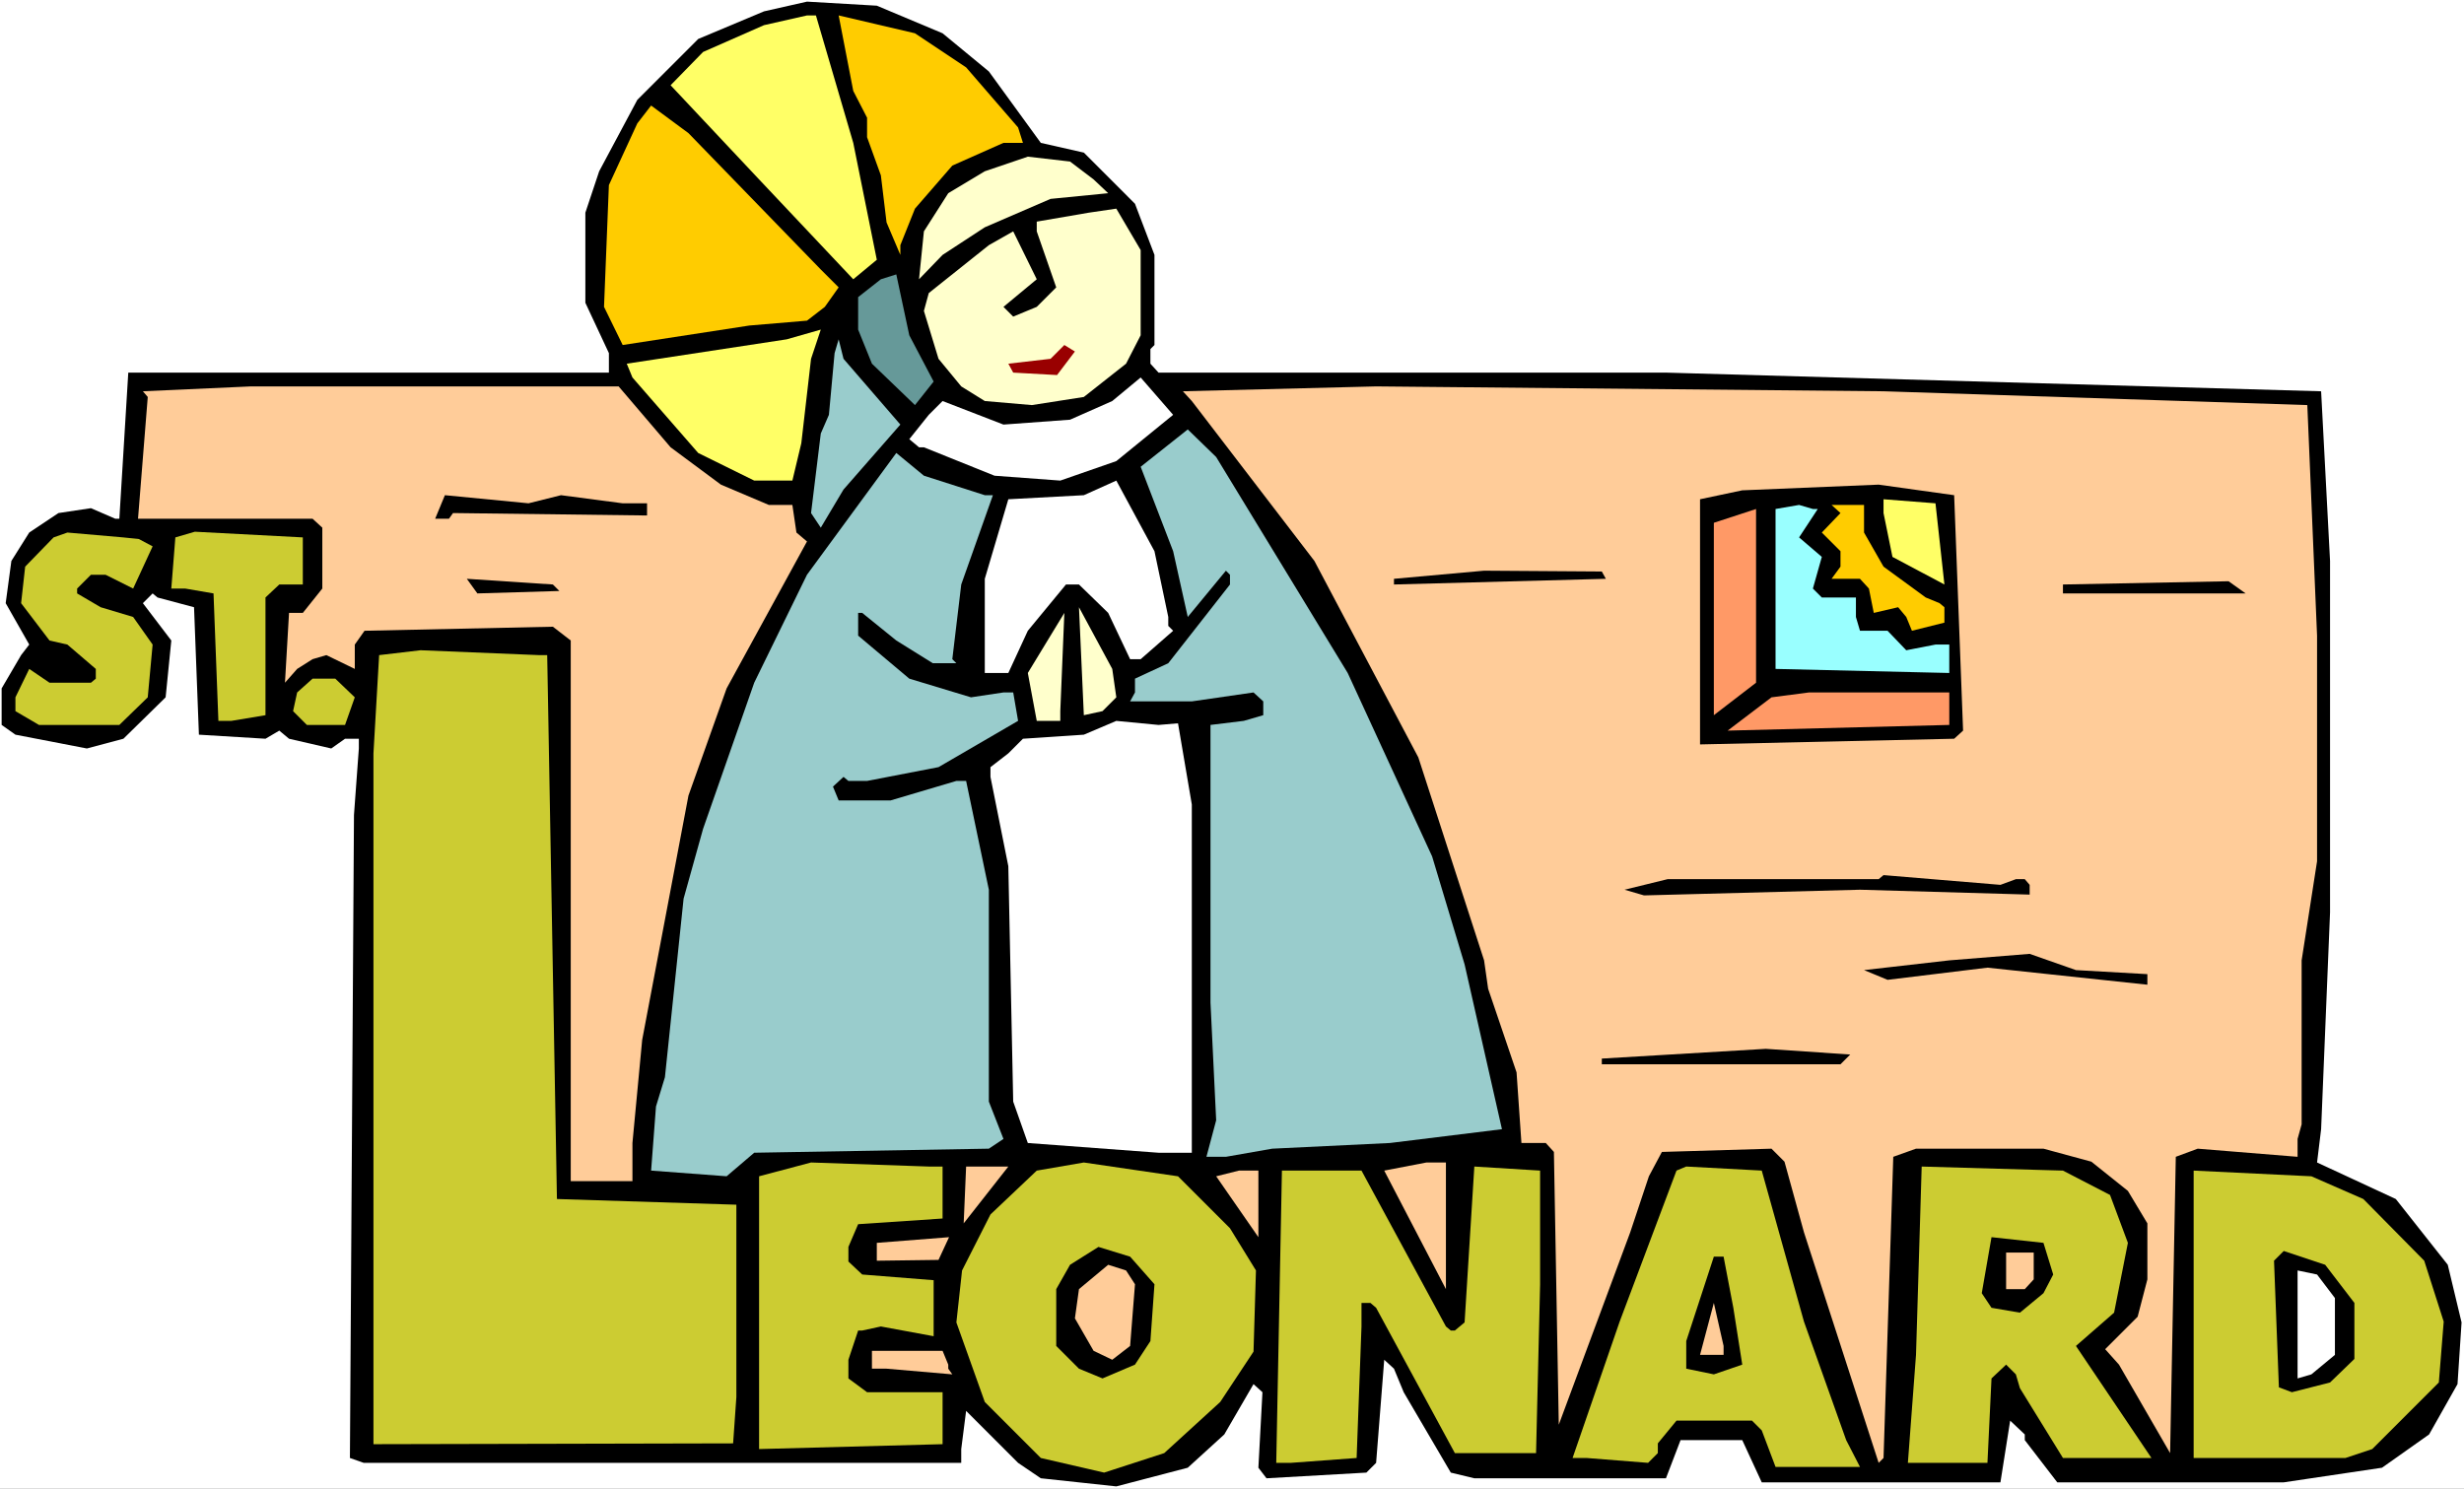
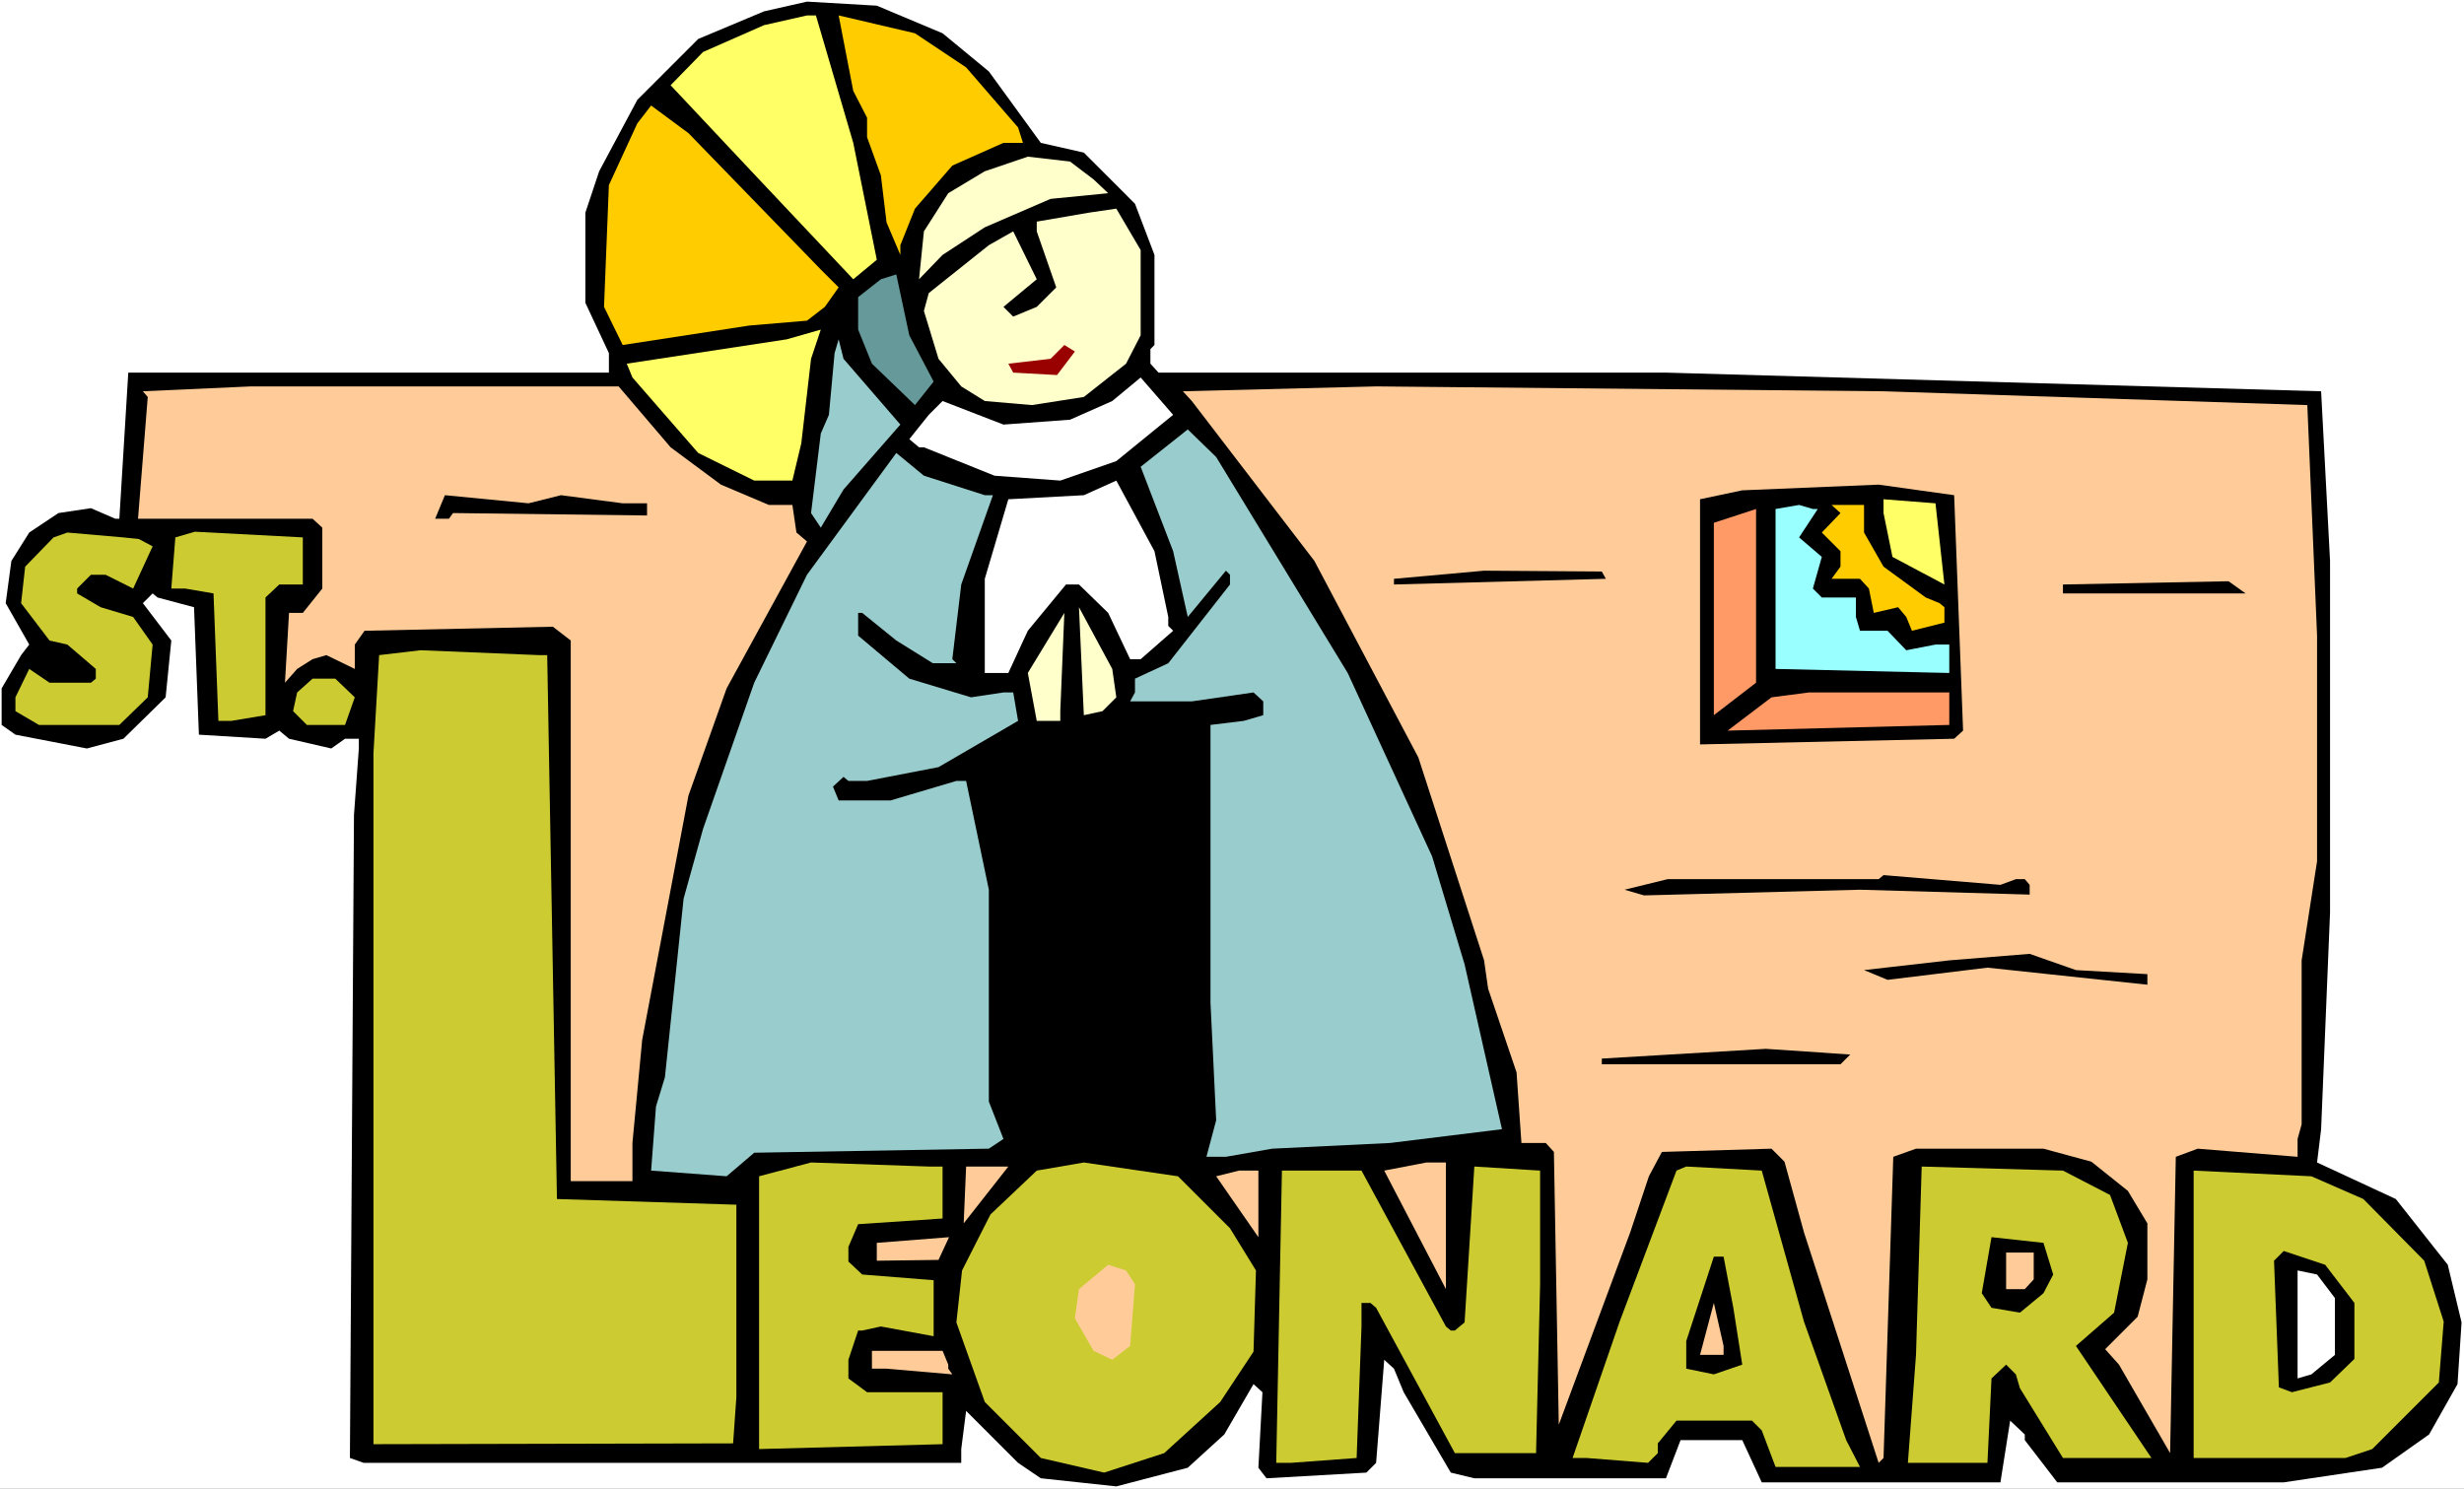
<svg xmlns="http://www.w3.org/2000/svg" xmlns:ns1="http://sodipodi.sourceforge.net/DTD/sodipodi-0.dtd" xmlns:ns2="http://www.inkscape.org/namespaces/inkscape" version="1.0" width="129.766mm" height="78.421mm" id="svg56" ns1:docname="Leonard.wmf">
  <rect width="100%" height="100%" fill="#333333" stroke="none" />
  <ns1:namedview id="namedview56" pagecolor="#ffffff" bordercolor="#000000" borderopacity="0.25" ns2:showpageshadow="2" ns2:pageopacity="0.0" ns2:pagecheckerboard="0" ns2:deskcolor="#d1d1d1" ns2:document-units="mm" />
  <defs id="defs1">
    <pattern id="WMFhbasepattern" patternUnits="userSpaceOnUse" width="6" height="6" x="0" y="0" />
  </defs>
  <path style="fill:#ffffff;fill-opacity:1;fill-rule:evenodd;stroke:none" d="M 0,296.396 H 490.455 V 0 H 0 Z" id="path1" />
  <path style="fill:#000000;fill-opacity:1;fill-rule:evenodd;stroke:none" d="m 187.617,6.626 9.211,7.596 10.342,14.222 8.565,1.939 10.181,10.182 3.878,10.182 v 17.939 l -0.808,0.808 v 2.909 l 1.616,1.778 h 101 l 130.411,3.717 1.778,33.777 v 69.978 l -1.778,43.15 -0.808,6.626 15.675,7.273 10.342,13.091 2.747,11.474 -0.808,12.283 -5.656,10.02 -9.373,6.626 -19.554,2.909 h -45.086 l -6.464,-8.404 v -1.131 l -2.909,-2.747 -1.939,12.283 H 350.672 l -3.878,-8.404 h -12.282 l -2.909,7.596 h -38.138 l -4.686,-1.131 -9.373,-16 -1.939,-4.687 -1.939,-1.778 -1.616,20.525 -1.939,1.939 -19.877,1.131 -1.616,-2.101 0.808,-15.03 -1.778,-1.616 -5.818,10.02 -7.272,6.626 -14.221,3.717 -15.029,-1.616 -4.525,-3.071 -10.342,-10.343 -0.97,7.596 v 2.747 H 72.397 l -2.747,-0.97 0.808,-127.997 0.97,-13.252 v -1.939 h -2.747 l -2.747,1.939 -8.403,-1.939 -1.939,-1.616 -2.747,1.616 -13.251,-0.808 -0.97,-25.373 -7.272,-1.939 -0.97,-0.808 -1.939,1.939 5.656,7.434 -1.131,11.313 -8.403,8.242 -7.272,1.939 -14.221,-2.747 -2.747,-1.939 v -7.273 l 3.878,-6.626 1.616,-2.101 -4.686,-8.242 1.131,-8.404 3.555,-5.656 5.818,-3.879 6.464,-0.97 4.848,2.101 h 0.808 l 1.778,-29.09 h 95.667 v -3.879 l -4.686,-10.02 v -17.939 l 2.747,-8.242 7.595,-14.222 12.12,-12.121 13.09,-5.495 8.565,-1.939 13.898,0.808 z" id="path2" />
  <path style="fill:#ffff66;fill-opacity:1;fill-rule:evenodd;stroke:none" d="m 169.841,28.444 4.686,23.272 -4.686,3.879 -18.746,-19.878 -17.614,-18.747 6.464,-6.626 12.12,-5.333 8.565,-1.939 h 1.778 z" id="path3" />
  <path style="fill:#ffcc00;fill-opacity:1;fill-rule:evenodd;stroke:none" d="m 192.304,13.414 10.342,11.959 0.97,3.071 h -3.878 l -10.181,4.525 -7.434,8.565 -2.909,7.273 v 1.939 l -2.747,-6.464 -1.131,-9.373 -2.747,-7.596 v -3.879 l -2.747,-5.333 -2.909,-15.03 15.19,3.555 z" id="path4" />
  <path style="fill:#ffcc00;fill-opacity:1;fill-rule:evenodd;stroke:none" d="m 163.377,53.655 3.555,3.555 -2.747,3.879 -3.555,2.747 -11.474,0.97 -25.21,3.879 -3.717,-7.596 0.97,-24.242 5.656,-12.282 2.747,-3.555 7.434,5.495 z" id="path5" />
  <path style="fill:#ffffcc;fill-opacity:1;fill-rule:evenodd;stroke:none" d="m 217.675,35.716 2.909,2.747 -11.474,1.131 -13.09,5.656 -8.403,5.495 -4.686,4.848 0.97,-9.535 4.848,-7.596 7.272,-4.364 8.565,-2.909 8.403,0.97 z" id="path6" />
  <path style="fill:#ffffcc;fill-opacity:1;fill-rule:evenodd;stroke:none" d="m 227.048,66.746 -2.909,5.656 -8.403,6.626 -10.342,1.616 -9.373,-0.808 -4.686,-2.909 -4.525,-5.495 -2.909,-9.535 0.97,-3.555 11.958,-9.535 4.848,-2.747 4.686,9.535 -6.626,5.495 1.939,1.939 4.686,-1.939 3.878,-3.879 -3.878,-11.151 v -1.939 l 10.342,-1.778 5.494,-0.808 4.848,8.242 z" id="path7" />
  <path style="fill:#669999;fill-opacity:1;fill-rule:evenodd;stroke:none" d="m 185.84,75.958 -3.717,4.687 -8.565,-8.242 -2.747,-6.788 v -6.464 l 4.525,-3.555 3.07,-0.97 2.586,12.121 z" id="path8" />
  <path style="fill:#ffff66;fill-opacity:1;fill-rule:evenodd;stroke:none" d="m 159.499,88.24 -1.778,7.434 h -7.595 l -11.15,-5.495 -13.09,-15.03 -1.131,-2.747 31.835,-4.848 6.787,-1.939 -1.939,5.818 z" id="path9" />
  <path style="fill:#99cccc;fill-opacity:1;fill-rule:evenodd;stroke:none" d="m 179.214,84.523 -11.312,12.929 -4.525,7.596 -1.939,-2.909 1.939,-15.838 1.616,-3.717 1.131,-12.282 0.808,-2.747 0.97,3.879 z" id="path10" />
  <path style="fill:#990000;fill-opacity:1;fill-rule:evenodd;stroke:none" d="m 210.403,74.665 -8.726,-0.485 -0.97,-1.778 8.403,-0.97 2.747,-2.747 2.101,1.293 z" id="path11" />
  <path style="fill:#ffffff;fill-opacity:1;fill-rule:evenodd;stroke:none" d="m 222.2,91.796 -11.15,3.879 -13.09,-0.97 -14.059,-5.656 h -0.97 l -1.939,-1.616 3.878,-4.848 2.747,-2.747 12.12,4.687 13.251,-0.97 8.403,-3.717 5.656,-4.687 6.464,7.434 z" id="path12" />
  <path style="fill:#ffcc99;fill-opacity:1;fill-rule:evenodd;stroke:none" d="m 133.481,89.048 10.019,7.434 9.534,4.04 h 4.686 l 0.808,5.495 2.101,1.778 -15.998,29.252 -7.595,21.333 -9.211,48.645 -1.939,20.525 v 7.596 H 113.605 V 127.512 l -3.555,-2.747 -37.491,0.808 -1.939,2.747 v 4.848 l -5.656,-2.747 -2.747,0.808 -3.07,1.939 -2.424,2.747 0.808,-13.899 h 2.747 l 3.878,-4.848 V 105.048 L 62.216,103.27 H 27.472 l 1.939,-24.242 -0.97,-1.131 21.493,-0.97 h 73.205 z" id="path13" />
  <path style="fill:#ffcc99;fill-opacity:1;fill-rule:evenodd;stroke:none" d="m 459.267,80.644 1.939,45.898 v 44.928 l -3.07,19.717 v 32.646 l -0.808,2.909 v 3.555 l -19.877,-1.616 -4.363,1.616 -1.131,58.988 -10.181,-17.616 -2.747,-3.071 6.464,-6.464 1.939,-7.434 v -11.151 l -3.878,-6.464 -7.272,-5.818 -9.534,-2.586 h -25.371 l -4.525,1.616 -1.939,59.958 -0.97,0.97 -14.867,-45.898 -3.878,-14.06 -2.586,-2.586 -21.816,0.646 -2.586,4.848 -3.717,11.151 -14.221,38.302 -0.97,-54.302 -1.616,-1.778 h -4.848 l -0.97,-14.06 -5.656,-16.646 -0.808,-5.656 -13.09,-40.403 -20.685,-39.11 -24.402,-31.838 -1.778,-1.939 38.461,-0.97 101,0.97 z" id="path14" />
  <path style="fill:#99cccc;fill-opacity:1;fill-rule:evenodd;stroke:none" d="m 268.256,133.976 16.806,36.524 6.464,21.494 7.434,32.807 -22.301,2.747 -23.432,1.131 -9.211,1.616 h -3.878 l 1.939,-7.273 -1.131,-23.434 v -55.271 l 6.626,-0.808 3.878,-1.131 v -2.747 l -1.939,-1.778 -12.282,1.778 h -12.282 l 0.97,-1.778 v -2.747 l 6.626,-3.071 12.282,-15.676 v -1.939 l -0.808,-0.808 -7.595,9.212 -2.909,-13.091 -6.464,-16.808 9.373,-7.434 5.656,5.495 z" id="path15" />
  <path style="fill:#99cccc;fill-opacity:1;fill-rule:evenodd;stroke:none" d="m 196.021,98.583 h 1.616 l -6.302,17.777 -1.778,14.868 0.808,0.808 h -4.686 l -7.272,-4.525 -6.787,-5.495 h -0.808 v 4.525 l 10.181,8.565 12.282,3.717 6.464,-0.97 h 1.939 l 0.97,5.656 -15.837,9.212 -14.221,2.747 h -3.717 l -0.97,-0.808 -2.101,1.939 1.131,2.747 H 177.275 l 13.09,-3.879 h 1.939 l 4.525,21.656 v 42.181 l 2.909,7.434 -2.909,1.939 -46.702,0.808 -5.494,4.687 -15.029,-1.131 0.97,-12.767 1.778,-5.818 3.717,-35.555 3.878,-13.899 10.181,-29.09 10.504,-21.494 17.776,-24.242 5.494,4.525 z" id="path16" />
  <path style="fill:#ffffff;fill-opacity:1;fill-rule:evenodd;stroke:none" d="m 232.542,122.825 v 1.778 l 0.97,0.97 -6.464,5.656 h -2.101 l -4.363,-9.212 -5.818,-5.656 h -2.586 l -7.595,9.212 -3.878,8.404 h -4.686 v -18.747 l 4.686,-15.838 15.029,-0.808 6.464,-2.909 7.595,14.06 z" id="path17" />
  <path style="fill:#000000;fill-opacity:1;fill-rule:evenodd;stroke:none" d="m 390.748,145.451 -1.778,1.616 -50.581,1.131 V 99.391 l 8.403,-1.778 27.149,-1.131 15.029,2.101 z" id="path18" />
  <path style="fill:#000000;fill-opacity:1;fill-rule:evenodd;stroke:none" d="m 111.665,98.583 12.282,1.616 h 4.848 v 2.424 l -38.622,-0.485 -0.808,1.131 h -2.747 l 1.939,-4.687 16.645,1.616 z" id="path19" />
  <path style="fill:#ffff66;fill-opacity:1;fill-rule:evenodd;stroke:none" d="m 387.032,116.361 -10.342,-5.495 -1.778,-8.727 v -2.747 l 10.342,0.808 z" id="path20" />
  <path style="fill:#99ffff;fill-opacity:1;fill-rule:evenodd;stroke:none" d="m 361.822,101.331 -3.717,5.656 4.525,3.879 -1.778,6.303 1.778,1.778 h 6.787 v 3.879 l 0.808,2.747 h 5.494 l 3.717,3.879 5.818,-1.131 h 2.747 v 5.656 L 353.419,133.168 V 101.331 l 4.686,-0.808 2.747,0.808 z" id="path21" />
  <path style="fill:#ffcc00;fill-opacity:1;fill-rule:evenodd;stroke:none" d="m 371.033,106.017 3.878,6.788 8.403,6.141 2.747,1.131 0.97,0.808 v 3.071 l -6.464,1.616 -1.131,-2.747 -1.616,-1.939 -4.848,1.131 -0.97,-4.848 -1.778,-1.939 h -5.656 l 1.778,-2.424 v -3.071 l -2.747,-2.747 -0.97,-0.97 3.717,-3.879 -1.778,-1.616 h 6.464 z" id="path22" />
  <path style="fill:#ff9966;fill-opacity:1;fill-rule:evenodd;stroke:none" d="m 341.137,142.38 v -38.302 l 8.403,-2.747 v 34.585 z" id="path23" />
  <path style="fill:#cccc32;fill-opacity:1;fill-rule:evenodd;stroke:none" d="m 27.634,107.31 2.747,1.455 -3.878,8.404 -5.494,-2.747 H 18.099 l -2.747,2.747 v 0.97 l 4.686,2.747 6.464,1.939 3.878,5.495 -0.97,10.505 -5.656,5.495 H 7.757 l -4.686,-2.747 v -2.747 l 2.747,-5.656 4.04,2.747 H 18.099 l 0.97,-0.808 v -1.939 l -5.656,-4.848 -3.555,-0.808 -5.656,-7.434 0.808,-7.273 5.656,-5.818 2.747,-0.97 11.15,0.97 z" id="path24" />
  <path style="fill:#cccc32;fill-opacity:1;fill-rule:evenodd;stroke:none" d="m 60.277,116.361 h -4.686 l -2.747,2.586 V 142.38 l -6.787,1.131 h -2.586 l -0.97,-25.373 -5.656,-0.97 h -2.747 l 0.808,-10.182 3.878,-1.131 21.493,1.131 z" id="path25" />
  <path style="fill:#000000;fill-opacity:1;fill-rule:evenodd;stroke:none" d="m 319.644,115.229 -42.178,1.131 v -1.131 l 17.938,-1.616 23.432,0.162 z" id="path26" />
-   <path style="fill:#000000;fill-opacity:1;fill-rule:evenodd;stroke:none" d="m 111.342,117.653 -16.322,0.485 -2.101,-2.909 17.13,1.131 z" id="path27" />
  <path style="fill:#000000;fill-opacity:1;fill-rule:evenodd;stroke:none" d="m 446.985,118.138 h -36.36 v -1.778 l 32.966,-0.646 z" id="path28" />
  <path style="fill:#ffffcc;fill-opacity:1;fill-rule:evenodd;stroke:none" d="m 222.2,138.825 -2.747,2.747 -3.717,0.808 -0.97,-21.494 6.626,12.282 z" id="path29" />
  <path style="fill:#ffffcc;fill-opacity:1;fill-rule:evenodd;stroke:none" d="m 211.049,143.511 h -4.686 l -1.778,-9.535 7.272,-11.959 -0.808,19.555 z" id="path30" />
  <path style="fill:#cccc32;fill-opacity:1;fill-rule:evenodd;stroke:none" d="m 108.918,130.421 1.939,108.28 35.714,1.131 v 38.302 l -0.646,9.212 -71.589,0.162 V 149.976 l 1.131,-19.555 8.242,-0.97 23.594,0.97 z" id="path31" />
  <path style="fill:#cccc32;fill-opacity:1;fill-rule:evenodd;stroke:none" d="m 70.619,138.825 -1.939,5.495 h -7.595 l -2.747,-2.747 0.808,-3.717 3.07,-2.747 h 4.525 z" id="path32" />
  <path style="fill:#ff9966;fill-opacity:1;fill-rule:evenodd;stroke:none" d="m 388.001,144.319 -44.117,1.131 8.726,-6.626 7.434,-0.97 h 27.957 z" id="path33" />
-   <path style="fill:#ffffff;fill-opacity:1;fill-rule:evenodd;stroke:none" d="m 234.481,143.996 2.747,16.161 v 69.331 h -6.626 l -26.018,-1.939 -2.909,-8.242 -0.97,-46.867 -3.555,-17.777 v -1.939 l 3.555,-2.747 2.909,-2.909 12.12,-0.808 6.464,-2.747 8.403,0.808 z" id="path34" />
  <path style="fill:#000000;fill-opacity:1;fill-rule:evenodd;stroke:none" d="m 401.252,175.026 h 1.778 l 0.97,1.131 v 1.939 l -33.774,-0.97 -42.986,1.131 -3.878,-1.131 8.565,-2.101 h 42.016 l 0.97,-0.808 23.27,1.939 z" id="path35" />
  <path style="fill:#000000;fill-opacity:1;fill-rule:evenodd;stroke:none" d="m 413.211,193.126 14.221,0.808 v 2.101 l -31.835,-3.394 -19.877,2.424 -4.686,-1.939 16.968,-1.939 15.998,-1.293 z" id="path36" />
  <path style="fill:#000000;fill-opacity:1;fill-rule:evenodd;stroke:none" d="m 366.347,211.873 h -47.51 v -1.131 l 32.643,-1.939 16.806,1.131 z" id="path37" />
  <path style="fill:#cccc32;fill-opacity:1;fill-rule:evenodd;stroke:none" d="m 187.617,232.236 v 10.343 l -16.806,1.131 -1.939,4.525 v 2.909 l 2.747,2.586 14.221,1.131 v 11.151 l -10.504,-1.939 -3.717,0.808 h -0.808 l -1.939,5.818 v 3.717 l 3.717,2.747 h 15.029 v 10.343 l -36.522,0.97 V 234.175 l 10.342,-2.747 23.432,0.808 z" id="path38" />
  <path style="fill:#cccc32;fill-opacity:1;fill-rule:evenodd;stroke:none" d="m 244.824,244.519 5.171,8.404 -0.485,16.161 -6.626,10.02 -11.15,10.182 -11.958,3.879 -12.605,-2.909 -11.15,-11.151 -5.656,-15.838 1.131,-10.343 5.656,-11.151 9.211,-8.727 9.373,-1.616 18.746,2.747 z" id="path39" />
  <path style="fill:#ffcc99;fill-opacity:1;fill-rule:evenodd;stroke:none" d="m 287.809,256.64 -12.282,-23.595 8.403,-1.616 h 3.878 z" id="path40" />
  <path style="fill:#ffcc99;fill-opacity:1;fill-rule:evenodd;stroke:none" d="m 191.819,243.549 0.485,-11.313 h 8.403 z" id="path41" />
  <path style="fill:#cccc32;fill-opacity:1;fill-rule:evenodd;stroke:none" d="m 306.555,255.67 -0.808,33.615 h -16.16 l -15.675,-28.929 -1.131,-0.97 h -1.778 v 4.687 l -0.97,26.181 -13.09,0.97 h -2.909 l 1.131,-58.18 h 15.837 l 16.806,31.029 0.97,0.808 h 0.808 l 1.939,-1.616 1.939,-31.029 13.09,0.808 z" id="path42" />
  <path style="fill:#cccc32;fill-opacity:1;fill-rule:evenodd;stroke:none" d="m 359.075,263.104 8.403,23.595 2.747,5.333 H 353.419 l -2.747,-7.273 -1.939,-1.939 h -15.029 l -3.717,4.525 v 1.939 l -1.939,1.939 -12.282,-0.97 h -2.747 l 9.373,-27.151 11.312,-30.06 1.939,-0.808 15.029,0.808 z" id="path43" />
  <path style="fill:#cccc32;fill-opacity:1;fill-rule:evenodd;stroke:none" d="m 419.998,237.893 3.555,9.535 -2.747,13.899 -7.595,6.626 15.029,22.302 h -17.614 l -8.565,-13.899 -0.808,-2.747 -1.939,-1.939 -2.909,2.747 -0.808,16.808 h -15.837 l 1.616,-21.494 1.131,-37.494 28.118,0.808 z" id="path44" />
  <path style="fill:#ffcc99;fill-opacity:1;fill-rule:evenodd;stroke:none" d="m 250.48,246.296 -8.403,-12.121 4.525,-1.131 h 3.878 z" id="path45" />
  <path style="fill:#cccc32;fill-opacity:1;fill-rule:evenodd;stroke:none" d="m 470.417,238.701 12.12,12.282 3.878,12.121 -0.97,12.121 -13.251,13.252 -5.333,1.778 h -30.219 v -57.211 l 23.432,1.131 z" id="path46" />
  <path style="fill:#000000;fill-opacity:1;fill-rule:evenodd;stroke:none" d="m 408.686,253.731 -1.939,3.717 -4.686,3.879 -5.656,-0.97 -1.939,-2.909 1.939,-11.151 10.342,1.131 z" id="path47" />
  <path style="fill:#ffcc99;fill-opacity:1;fill-rule:evenodd;stroke:none" d="m 186.809,250.822 -12.282,0.162 v -3.555 l 14.382,-1.131 z" id="path48" />
-   <path style="fill:#000000;fill-opacity:1;fill-rule:evenodd;stroke:none" d="m 229.795,255.67 -0.808,11.313 -3.07,4.687 -6.464,2.747 -4.686,-1.939 -4.525,-4.525 v -11.313 l 2.747,-4.848 5.656,-3.555 6.302,1.939 z" id="path49" />
  <path style="fill:#ffcc99;fill-opacity:1;fill-rule:evenodd;stroke:none" d="m 404.808,254.7 -1.778,1.939 h -3.717 v -7.273 h 5.494 z" id="path50" />
  <path style="fill:#000000;fill-opacity:1;fill-rule:evenodd;stroke:none" d="m 468.639,259.387 v 11.151 l -4.848,4.687 -7.595,1.939 -2.586,-0.97 -0.97,-25.211 1.939,-1.939 8.242,2.747 z" id="path51" />
  <path style="fill:#000000;fill-opacity:1;fill-rule:evenodd;stroke:none" d="m 345.016,260.357 1.778,11.313 -5.656,1.939 -5.494,-1.131 v -5.495 l 5.494,-16.808 h 1.939 z" id="path52" />
  <path style="fill:#ffcc99;fill-opacity:1;fill-rule:evenodd;stroke:none" d="m 225.917,255.67 -0.97,12.282 -3.555,2.747 -3.717,-1.778 -3.717,-6.464 0.808,-5.818 5.818,-4.848 3.555,1.131 z" id="path53" />
  <path style="fill:#ffffff;fill-opacity:1;fill-rule:evenodd;stroke:none" d="m 464.761,258.417 v 11.313 l -4.686,3.879 -2.747,0.808 v -21.494 l 3.878,0.808 z" id="path54" />
  <path style="fill:#ffcc99;fill-opacity:1;fill-rule:evenodd;stroke:none" d="m 343.076,269.73 h -4.686 l 2.747,-10.343 1.939,8.565 z" id="path55" />
  <path style="fill:#ffcc99;fill-opacity:1;fill-rule:evenodd;stroke:none" d="m 188.749,271.669 v 0.808 l 0.808,1.131 -13.09,-1.131 h -2.909 v -3.555 h 14.059 z" id="path56" />
</svg>